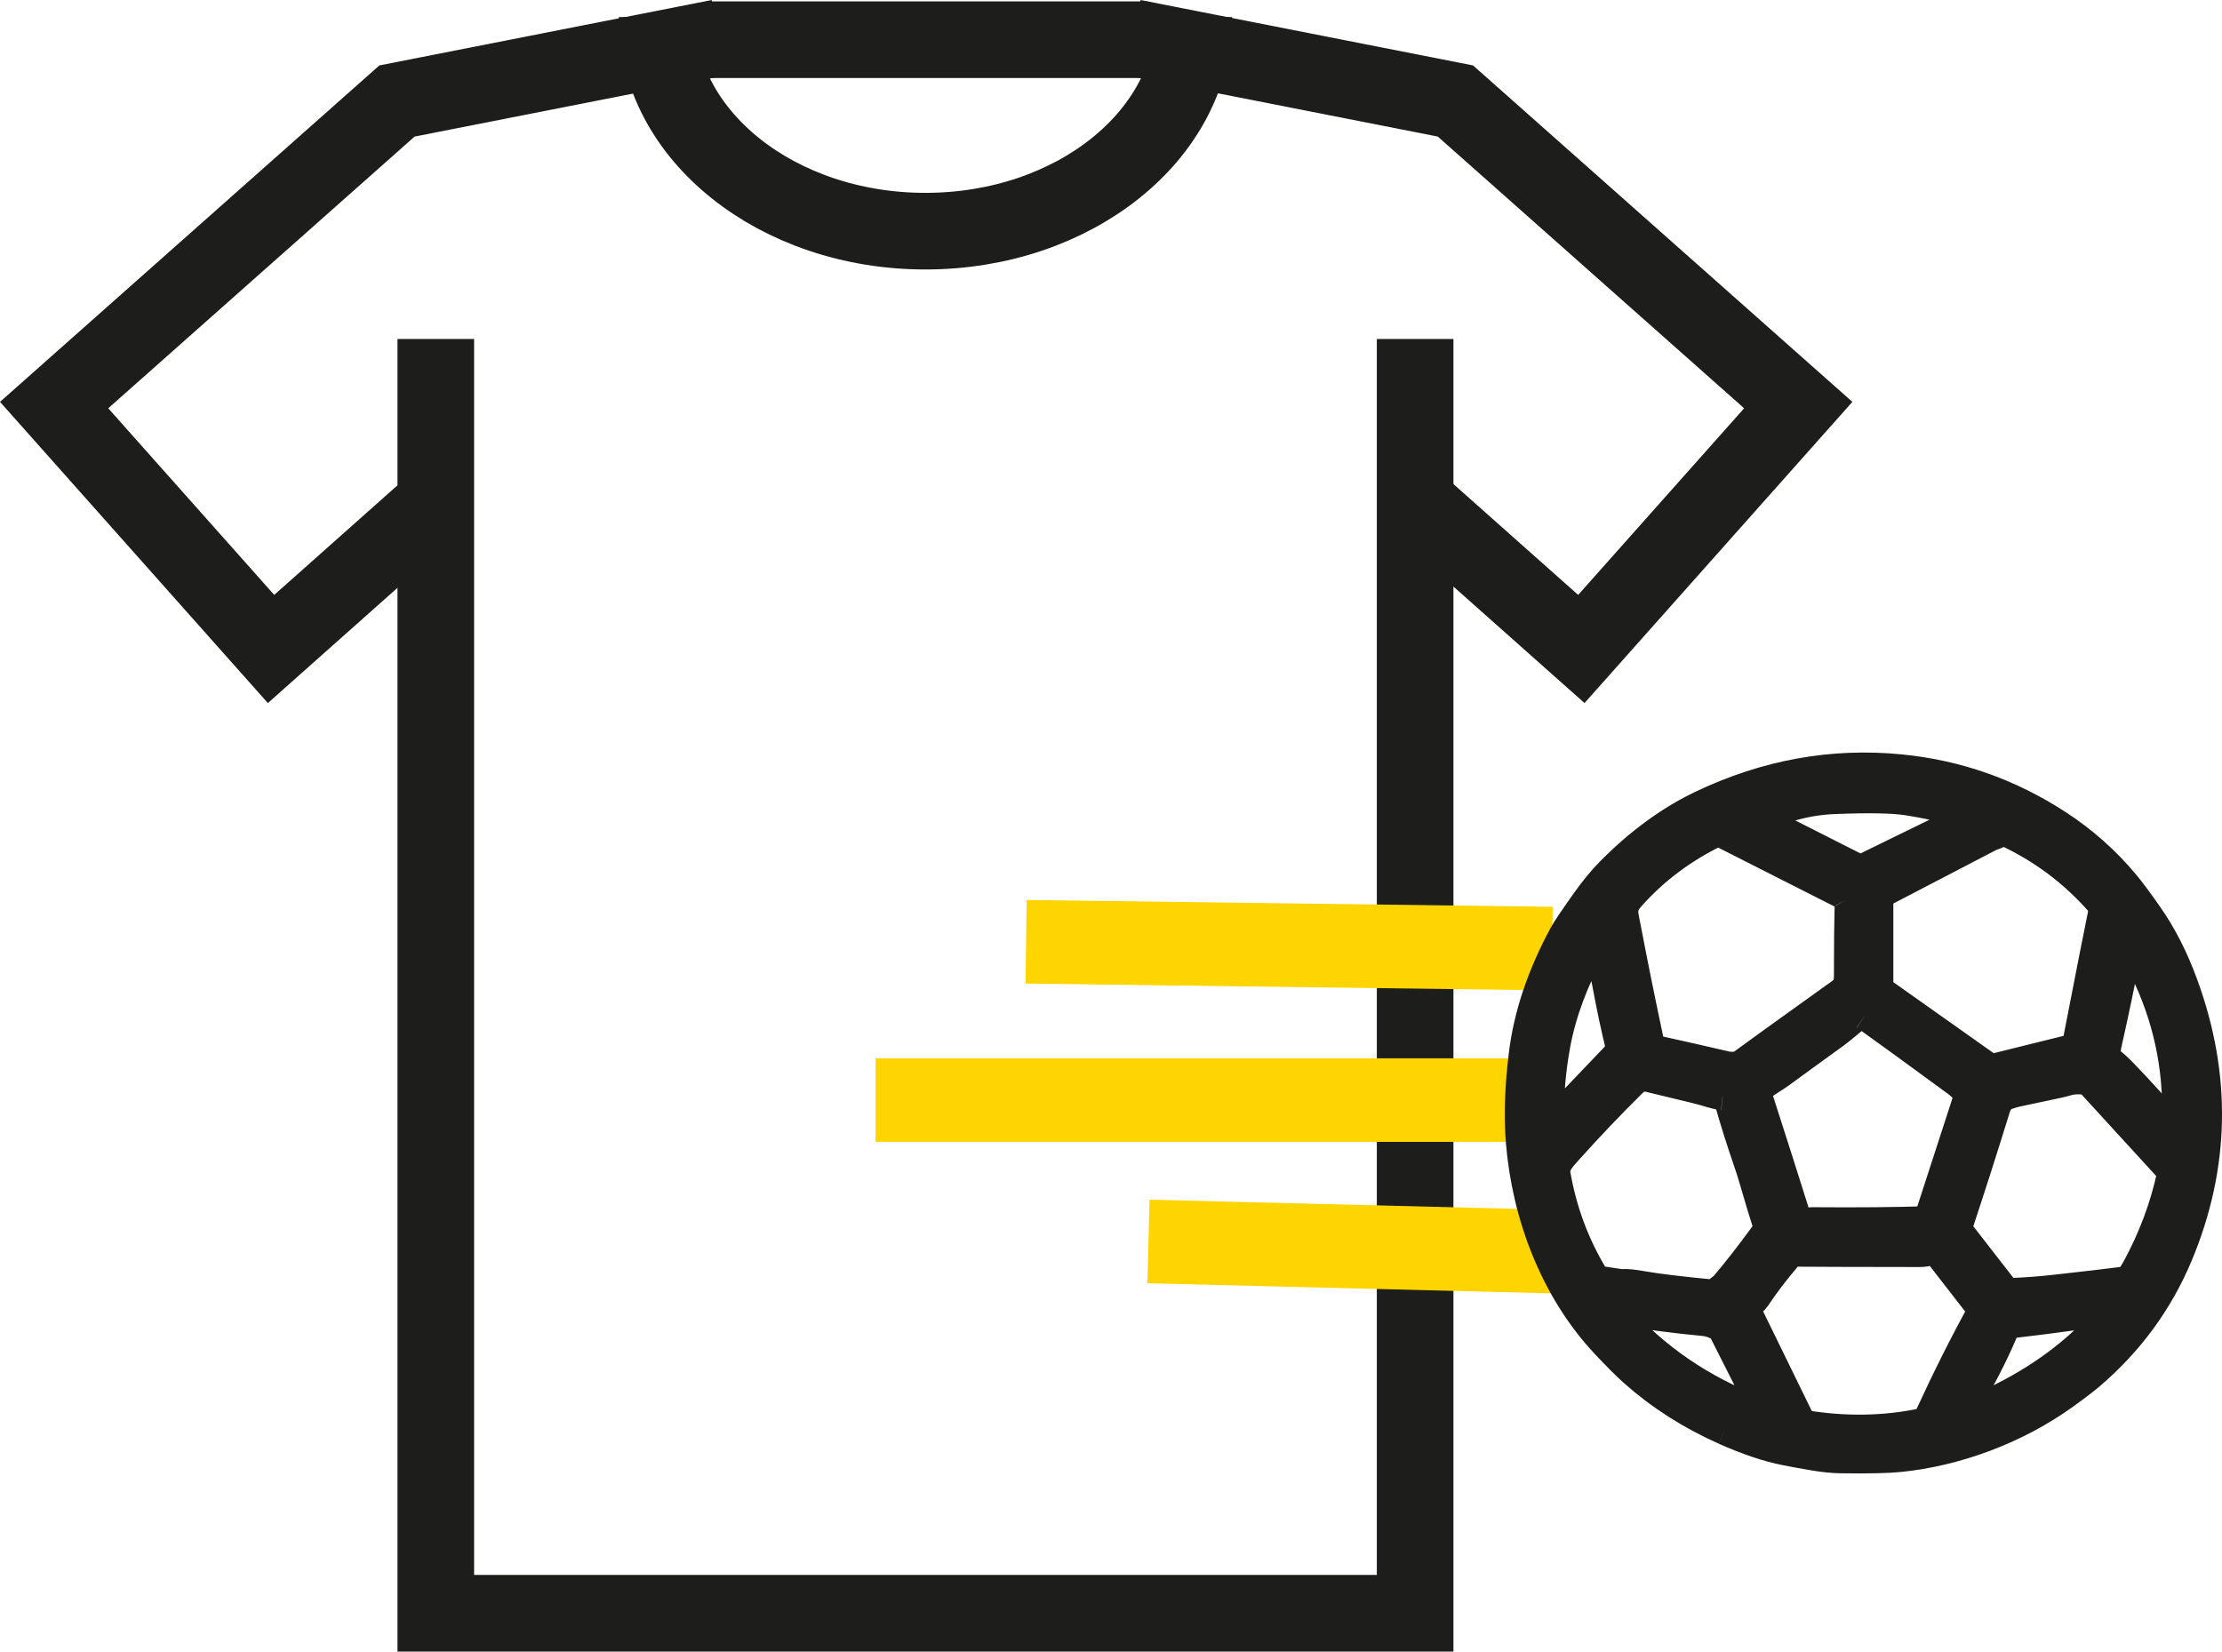
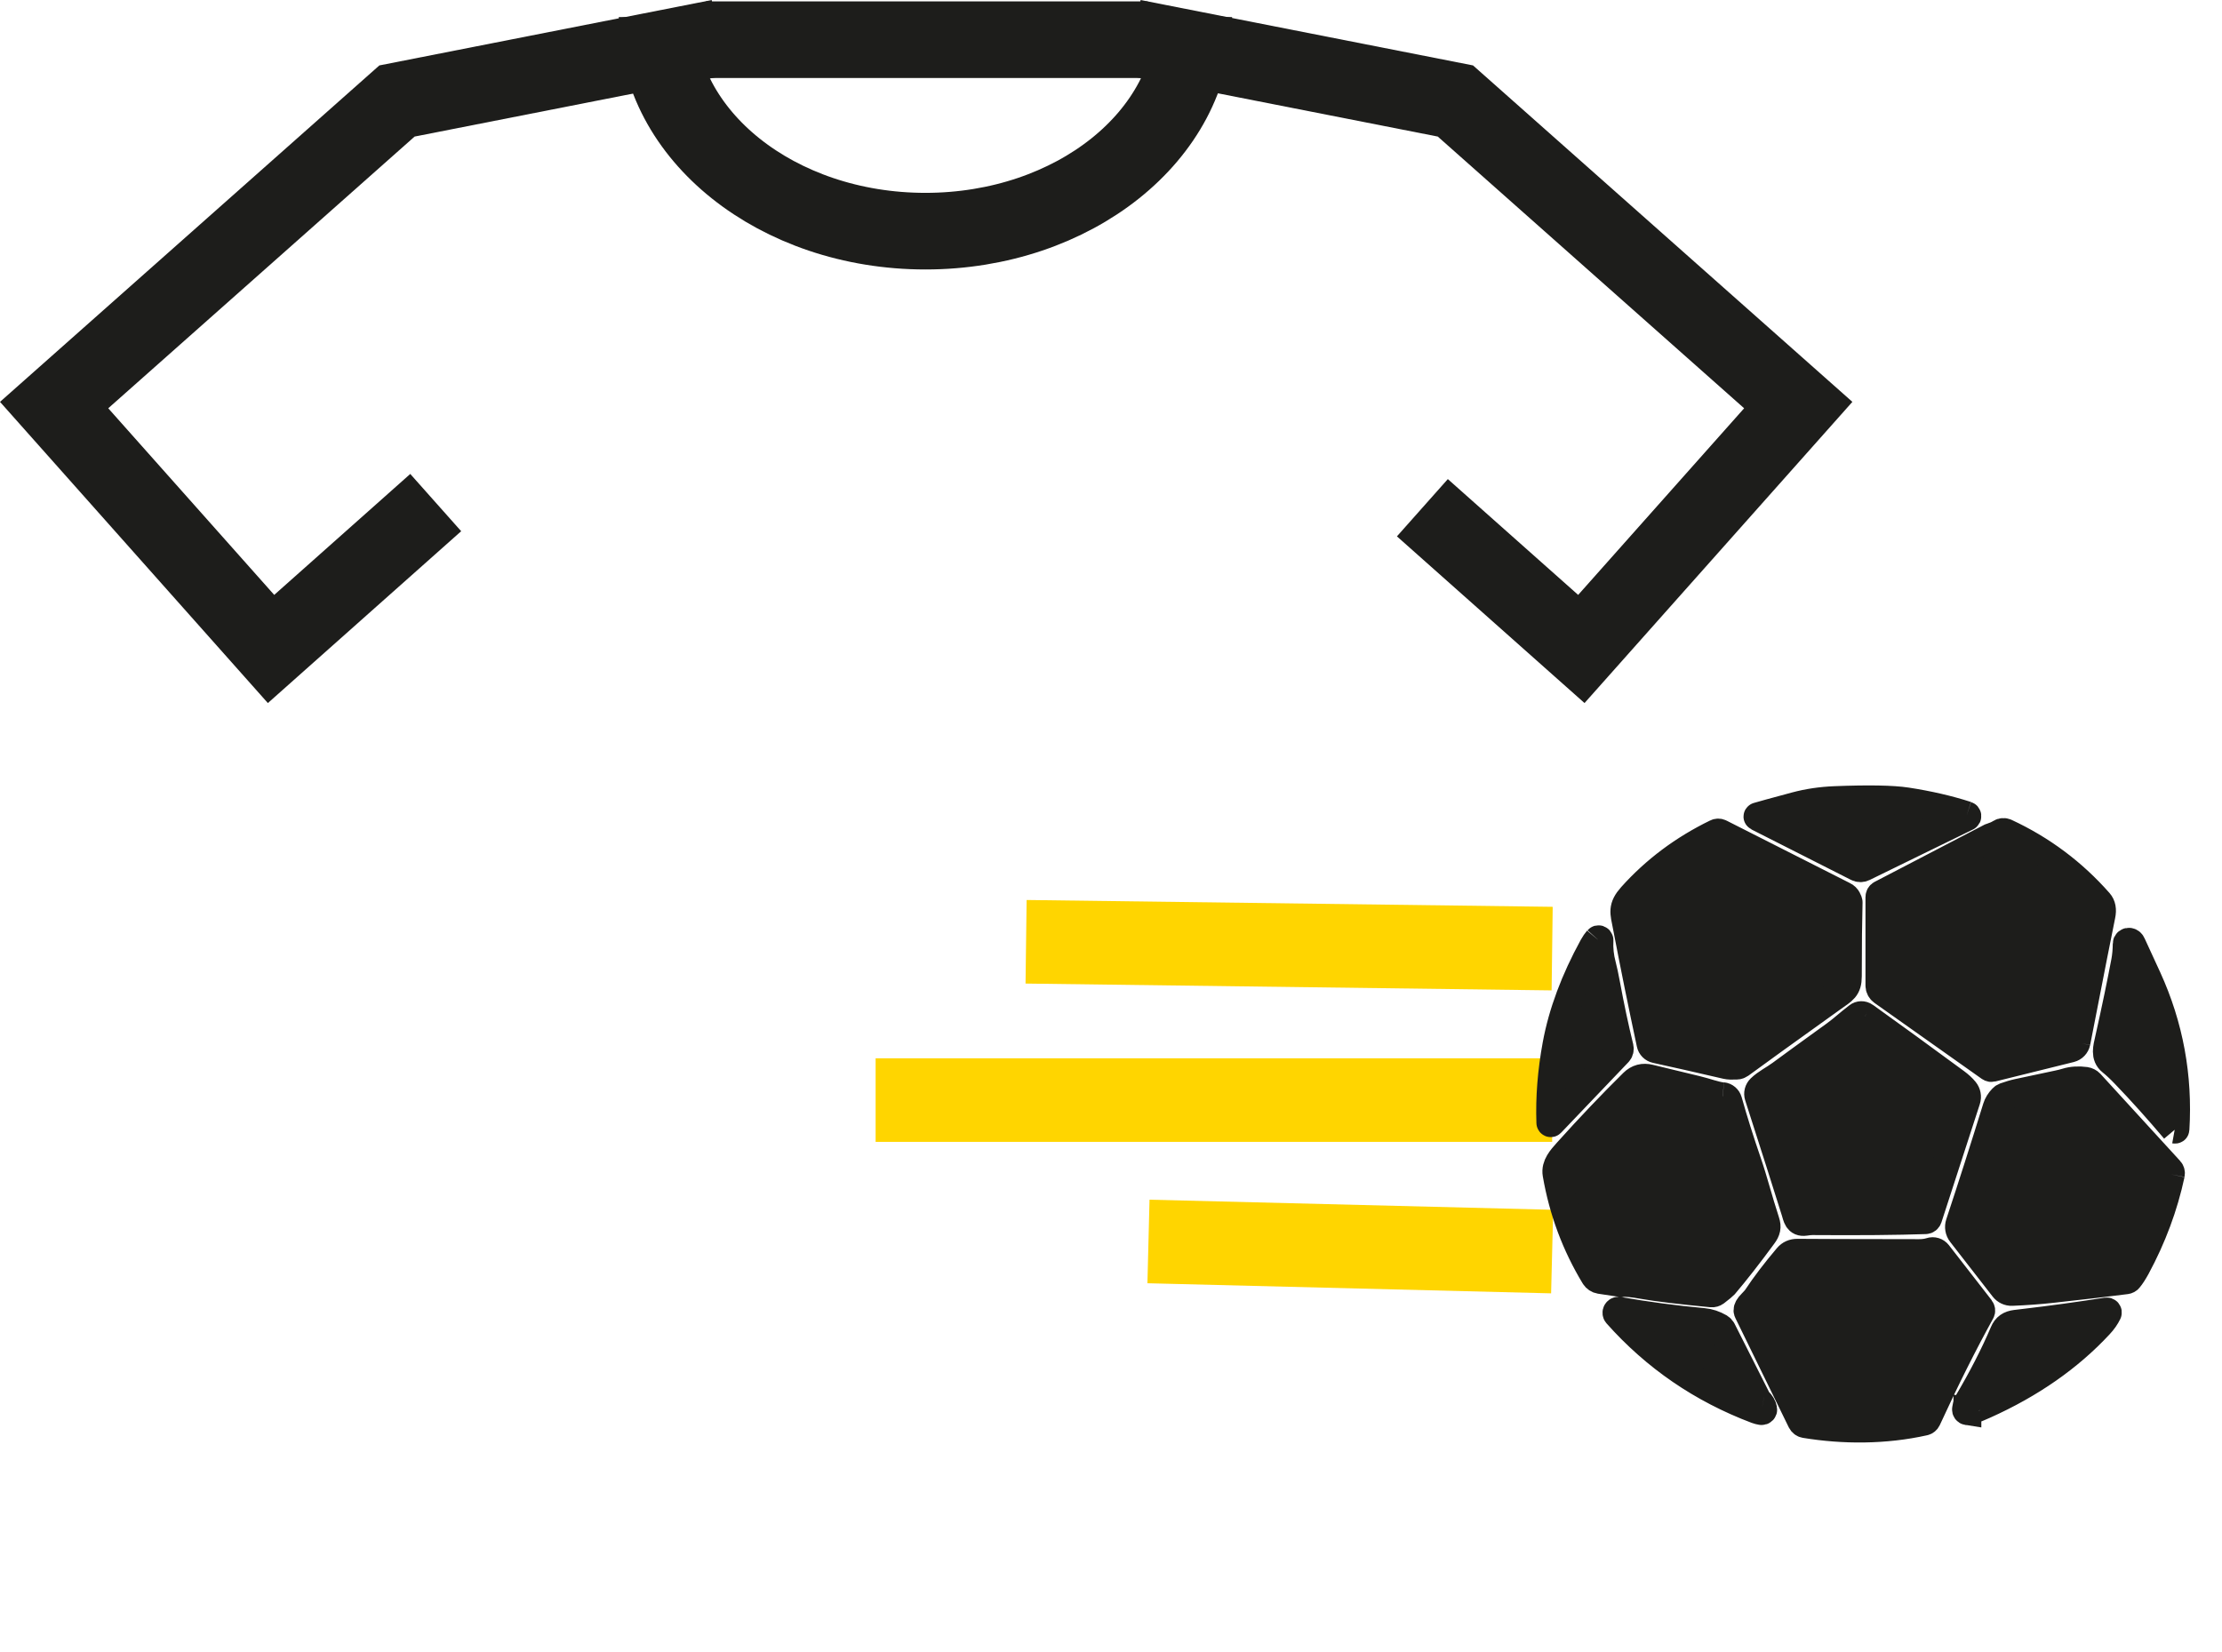
<svg xmlns="http://www.w3.org/2000/svg" id="b" viewBox="0 0 318.98 237.13">
  <g id="c">
    <polyline points="103.23 5.4 56.99 14.5 7.77 58.16 38.91 93.18 62.55 72.16" style="fill:none; stroke:#1d1d1b; stroke-miterlimit:10; stroke-width:11px;" />
    <polyline points="204.19 72.9 227.01 93.18 258.15 58.16 208.93 14.5 162.68 5.4" style="fill:none; stroke:#1d1d1b; stroke-miterlimit:10; stroke-width:11px;" />
-     <polyline points="203.15 48.67 203.15 231.63 62.56 231.63 62.56 48.67" style="fill:none; stroke:#1d1d1b; stroke-miterlimit:10; stroke-width:11px;" />
    <path d="M171.37,2.45c0,16.98-17.25,30.74-38.52,30.74s-38.52-13.76-38.52-30.74" style="fill:none; stroke:#1d1d1b; stroke-miterlimit:10; stroke-width:11px;" />
    <line x1="147.3" y1="135.22" x2="222.82" y2="136.2" style="fill:none; stroke:#ffd500; stroke-miterlimit:10; stroke-width:12px;" />
    <line x1="125.7" y1="157.95" x2="222.82" y2="157.95" style="fill:none; stroke:#ffd500; stroke-miterlimit:10; stroke-width:12px;" />
    <line x1="164.87" y1="178.25" x2="222.82" y2="179.7" style="fill:none; stroke:#ffd500; stroke-miterlimit:10; stroke-width:12px;" />
    <line x1="101.33" y1="5.7" x2="164.77" y2="5.7" style="fill:none; stroke:#1d1d1b; stroke-miterlimit:10; stroke-width:11px;" />
-     <path d="M247.52,205.44c-4.88-2.17-9.24-4.96-13.07-8.36-1.05-.93-2.4-2.29-4.08-4.08-7.26-7.75-11.31-18.43-12.19-28.98-.31-3.71-.17-7.94.42-12.7.69-5.59,2.6-11.29,5.74-17.11.41-.76,1.46-2.32,3.15-4.71,1.27-1.79,2.47-3.24,3.59-4.38,4.2-4.25,8.61-7.47,13.22-9.66,9.25-4.4,18.76-6.12,28.55-5.15,8.16.8,15.7,3.47,22.62,7.98,3.66,2.38,6.87,5.24,9.65,8.57.83.99,1.96,2.51,3.39,4.56,1.98,2.84,3.66,6.14,5.03,9.9,4.83,13.19,4.57,26.17-.76,38.92-2.82,6.73-7.05,12.5-12.71,17.33-.73.62-1.94,1.55-3.65,2.78-7.01,5.05-15.62,8.18-23.7,9-1.76.18-4.6.24-8.52.18-1.13-.01-2.43-.15-3.92-.4-1.37-.23-2.67-.47-3.89-.71-2.59-.5-5.54-1.49-8.87-2.97M282.33,117.05c-2.63-.85-5.5-1.51-8.62-1.99-2.04-.31-5.48-.37-10.32-.18-1.98.08-3.84.36-5.6.83-3.18.85-5,1.36-5.47,1.5-.04.01-.04.07,0,.09l14.31,7.25c.28.14.61.14.89,0l14.83-7.25c.11-.05.1-.21-.02-.25M265.22,129.11c-.12-.23-.31-.42-.55-.53l-17.71-8.97c-.19-.1-.41-.1-.6,0-4.71,2.29-8.76,5.32-12.13,9.08-1.43,1.6-1.09,2.31-.73,4.19,1.09,5.71,2.24,11.37,3.44,16.98.08.4.39.71.79.79,2.75.6,6.13,1.36,10.12,2.29.3.07.78.09,1.45.06.19,0,.38-.08.54-.19,1.86-1.37,6.29-4.57,13.29-9.58,1.48-1.06,2.14-1.31,2.14-3.05,0-4.49.04-8.03.11-10.64,0-.07-.05-.21-.17-.43M298.09,149.66c2.06-10.59,3.26-16.67,3.59-18.24.17-.8.05-1.43-.35-1.88-3.76-4.27-8.23-7.61-13.4-10.01-.24-.11-.53-.09-.75.05-.34.22-.73.4-1.17.53-.08.02-.15.05-.22.08l-15.75,8.2c-.15.08-.24.23-.24.41v12.71c0,.34.17.66.45.86l15.4,10.9c.1.07.22.09.34.06l11.25-2.79c.43-.11.76-.46.85-.89M229.37,134.9c-.25.3-.48.62-.68.99-2.66,4.85-4.41,9.55-5.25,14.1-.71,3.86-1.01,7.6-.88,11.22,0,.05.07.08.1.04l9.65-10.11c.19-.2.26-.48.2-.74-.68-2.78-1.33-5.82-1.94-9.13-.21-1.14-.41-2.04-.58-2.7-.31-1.15-.44-2.34-.38-3.58,0-.12-.15-.18-.23-.09M312.19,162.19s.11.02.11-.04c.46-7.6-.87-14.84-4-21.7-.51-1.13-1.26-2.75-2.25-4.89-.08-.19-.21-.31-.38-.34-.19-.04-.37.09-.37.29-.01.95-.09,1.8-.23,2.54-.56,2.97-1.33,6.71-2.34,11.22-.26,1.15-.62,2.37.37,3.15.55.44,1.19,1.03,1.9,1.77,2.42,2.51,4.82,5.19,7.2,8.01M267.7,145.91c-.3-.22-.71-.21-1,.02-1.26.96-2.2,1.85-3.28,2.63-3.72,2.69-6.31,4.57-7.77,5.65-1.03.76-2.09,1.25-2.93,2.06-.3.29-.41.72-.28,1.12,2.35,7.32,4.11,12.83,5.26,16.52.26.83.34,1.68,1.43,1.52.44-.07.79-.1,1.05-.1,6.72.05,12.13,0,16.23-.14.18,0,.33-.12.39-.3l5.51-16.97c.15-.46.05-.95-.25-1.32-.33-.41-.76-.8-1.27-1.18-4.81-3.54-9.17-6.71-13.08-9.51M247.28,157.41c-1.1-.12-2.35-.62-3.73-.95-1.12-.26-3.36-.8-6.74-1.63-.91-.23-1.7-.02-2.36.63-3.05,3.01-6.21,6.32-9.46,9.94-.85.95-1.75,1.94-1.54,3.16.91,5.29,2.74,10.18,5.47,14.69.17.28.46.47.78.52l3.06.46s.05,0,.07,0c.57-.08,1.59.02,3.04.28,1.98.35,5.25.75,9.83,1.19.2.02.4-.04.57-.16.75-.58,1.16-.92,1.25-1.02,1.64-1.93,3.51-4.32,5.59-7.16.5-.67.62-1.19.37-1.95-1.06-3.25-1.73-5.97-2.59-8.46-1.08-3.15-2.02-6.11-2.79-8.88-.11-.37-.42-.64-.8-.68M311.64,168.6c.04-.2-.01-.42-.15-.57l-11.43-12.49c-.18-.19-.42-.31-.68-.35-1-.13-1.9-.08-2.71.17-.4.12-.81.22-1.23.31-2.38.5-4.29.91-5.74,1.22-.57.12-1.19.31-1.88.55-.13.05-.26.13-.35.23-.42.43-.7.89-.85,1.37-1.83,5.91-3.6,11.46-5.32,16.64-.16.48-.07,1.01.24,1.41l6.1,7.85c.28.36.72.57,1.18.55,2-.08,3.95-.22,5.83-.43,4.55-.5,8.07-.91,10.57-1.24.15-.02.29-.09.38-.21.33-.39.69-.95,1.08-1.66,2.31-4.28,3.97-8.73,4.96-13.35M284.35,187.93l-6.15-7.92c-.25-.32-.67-.45-1.06-.32-.46.15-1.01.23-1.66.23-9.88-.01-15.7-.03-17.46-.05-.58,0-1.05.2-1.41.63-1.76,2.08-3.24,4.02-4.43,5.82-.13.19-.38.47-.75.85-.39.39-.58.72-.57.99,0,.08.03.15.06.21l7.67,15.7c.11.21.3.36.53.4,5.51.91,11.47.91,17.11-.35.19-.04.34-.17.42-.34,2.68-5.83,5.26-10.97,7.72-15.42.08-.14.06-.3-.04-.43M252.86,202.6c.16.03.29-.11.26-.27-.08-.43-.32-.82-.69-1.17-.08-.08-.15-.16-.19-.26l-5.02-9.94c-.08-.15-.2-.28-.35-.37-.77-.44-1.54-.7-2.32-.77-4.21-.39-8.27-.93-12.16-1.62-.27-.05-.45.27-.27.48,5.5,6.19,12.19,10.78,20.07,13.75.18.07.4.12.67.17M282.43,202.62c.23.04,1.04-.27,2.46-.9,6.64-2.98,12.13-6.81,16.48-11.49.53-.56.93-1.14,1.21-1.72.05-.11-.04-.23-.16-.21-4.04.63-7.89,1.16-11.55,1.59-.83.1-1.33.16-1.5.18-.87.11-1.39.46-1.72,1.24-1.36,3.2-3.1,6.59-5.22,10.17-.05.08-.12.37-.2.86-.02.13.07.26.2.28h0Z" style="fill:#1d1d1b; stroke:#1d1d1b; stroke-miterlimit:10; stroke-width:4px;" />
+     <path d="M247.52,205.44M282.33,117.05c-2.63-.85-5.5-1.51-8.62-1.99-2.04-.31-5.48-.37-10.32-.18-1.98.08-3.84.36-5.6.83-3.18.85-5,1.36-5.47,1.5-.04.01-.04.07,0,.09l14.31,7.25c.28.14.61.14.89,0l14.83-7.25c.11-.05.1-.21-.02-.25M265.22,129.11c-.12-.23-.31-.42-.55-.53l-17.71-8.97c-.19-.1-.41-.1-.6,0-4.71,2.29-8.76,5.32-12.13,9.08-1.43,1.6-1.09,2.31-.73,4.19,1.09,5.71,2.24,11.37,3.44,16.98.08.4.39.71.79.79,2.75.6,6.13,1.36,10.12,2.29.3.07.78.09,1.45.06.19,0,.38-.08.54-.19,1.86-1.37,6.29-4.57,13.29-9.58,1.48-1.06,2.14-1.31,2.14-3.05,0-4.49.04-8.03.11-10.64,0-.07-.05-.21-.17-.43M298.09,149.66c2.06-10.59,3.26-16.67,3.59-18.24.17-.8.05-1.43-.35-1.88-3.76-4.27-8.23-7.61-13.4-10.01-.24-.11-.53-.09-.75.05-.34.22-.73.4-1.17.53-.08.02-.15.05-.22.08l-15.75,8.2c-.15.08-.24.23-.24.41v12.71c0,.34.17.66.45.86l15.4,10.9c.1.07.22.09.34.06l11.25-2.79c.43-.11.76-.46.85-.89M229.37,134.9c-.25.3-.48.62-.68.99-2.66,4.85-4.41,9.55-5.25,14.1-.71,3.86-1.01,7.6-.88,11.22,0,.05.07.08.1.04l9.65-10.11c.19-.2.26-.48.2-.74-.68-2.78-1.33-5.82-1.94-9.13-.21-1.14-.41-2.04-.58-2.7-.31-1.15-.44-2.34-.38-3.58,0-.12-.15-.18-.23-.09M312.19,162.19s.11.02.11-.04c.46-7.6-.87-14.84-4-21.7-.51-1.13-1.26-2.75-2.25-4.89-.08-.19-.21-.31-.38-.34-.19-.04-.37.09-.37.29-.01.95-.09,1.8-.23,2.54-.56,2.97-1.33,6.71-2.34,11.22-.26,1.15-.62,2.37.37,3.15.55.44,1.19,1.03,1.9,1.77,2.42,2.51,4.82,5.19,7.2,8.01M267.7,145.91c-.3-.22-.71-.21-1,.02-1.26.96-2.2,1.85-3.28,2.63-3.72,2.69-6.31,4.57-7.77,5.65-1.03.76-2.09,1.25-2.93,2.06-.3.29-.41.72-.28,1.12,2.35,7.32,4.11,12.83,5.26,16.52.26.83.34,1.68,1.43,1.52.44-.07.79-.1,1.05-.1,6.72.05,12.13,0,16.23-.14.18,0,.33-.12.39-.3l5.51-16.97c.15-.46.05-.95-.25-1.32-.33-.41-.76-.8-1.27-1.18-4.81-3.54-9.17-6.71-13.08-9.51M247.28,157.41c-1.1-.12-2.35-.62-3.73-.95-1.12-.26-3.36-.8-6.74-1.63-.91-.23-1.7-.02-2.36.63-3.05,3.01-6.21,6.32-9.46,9.94-.85.95-1.75,1.94-1.54,3.16.91,5.29,2.74,10.18,5.47,14.69.17.28.46.47.78.52l3.06.46s.05,0,.07,0c.57-.08,1.59.02,3.04.28,1.98.35,5.25.75,9.83,1.19.2.02.4-.04.57-.16.75-.58,1.16-.92,1.25-1.02,1.64-1.93,3.51-4.32,5.59-7.16.5-.67.62-1.19.37-1.95-1.06-3.25-1.73-5.97-2.59-8.46-1.08-3.15-2.02-6.11-2.79-8.88-.11-.37-.42-.64-.8-.68M311.64,168.6c.04-.2-.01-.42-.15-.57l-11.43-12.49c-.18-.19-.42-.31-.68-.35-1-.13-1.9-.08-2.71.17-.4.12-.81.22-1.23.31-2.38.5-4.29.91-5.74,1.22-.57.12-1.19.31-1.88.55-.13.05-.26.13-.35.23-.42.43-.7.89-.85,1.37-1.83,5.91-3.6,11.46-5.32,16.64-.16.48-.07,1.01.24,1.41l6.1,7.85c.28.36.72.57,1.18.55,2-.08,3.95-.22,5.83-.43,4.55-.5,8.07-.91,10.57-1.24.15-.02.29-.09.38-.21.33-.39.69-.95,1.08-1.66,2.31-4.28,3.97-8.73,4.96-13.35M284.35,187.93l-6.15-7.92c-.25-.32-.67-.45-1.06-.32-.46.15-1.01.23-1.66.23-9.88-.01-15.7-.03-17.46-.05-.58,0-1.05.2-1.41.63-1.76,2.08-3.24,4.02-4.43,5.82-.13.19-.38.47-.75.85-.39.39-.58.72-.57.99,0,.08.03.15.06.21l7.67,15.7c.11.21.3.36.53.4,5.51.91,11.47.91,17.11-.35.19-.04.34-.17.42-.34,2.68-5.83,5.26-10.97,7.72-15.42.08-.14.06-.3-.04-.43M252.86,202.6c.16.03.29-.11.26-.27-.08-.43-.32-.82-.69-1.17-.08-.08-.15-.16-.19-.26l-5.02-9.94c-.08-.15-.2-.28-.35-.37-.77-.44-1.54-.7-2.32-.77-4.21-.39-8.27-.93-12.16-1.62-.27-.05-.45.27-.27.48,5.5,6.19,12.19,10.78,20.07,13.75.18.07.4.12.67.17M282.43,202.62c.23.04,1.04-.27,2.46-.9,6.64-2.98,12.13-6.81,16.48-11.49.53-.56.93-1.14,1.21-1.72.05-.11-.04-.23-.16-.21-4.04.63-7.89,1.16-11.55,1.59-.83.1-1.33.16-1.5.18-.87.11-1.39.46-1.72,1.24-1.36,3.2-3.1,6.59-5.22,10.17-.05.08-.12.37-.2.86-.02.13.07.26.2.28h0Z" style="fill:#1d1d1b; stroke:#1d1d1b; stroke-miterlimit:10; stroke-width:4px;" />
  </g>
</svg>